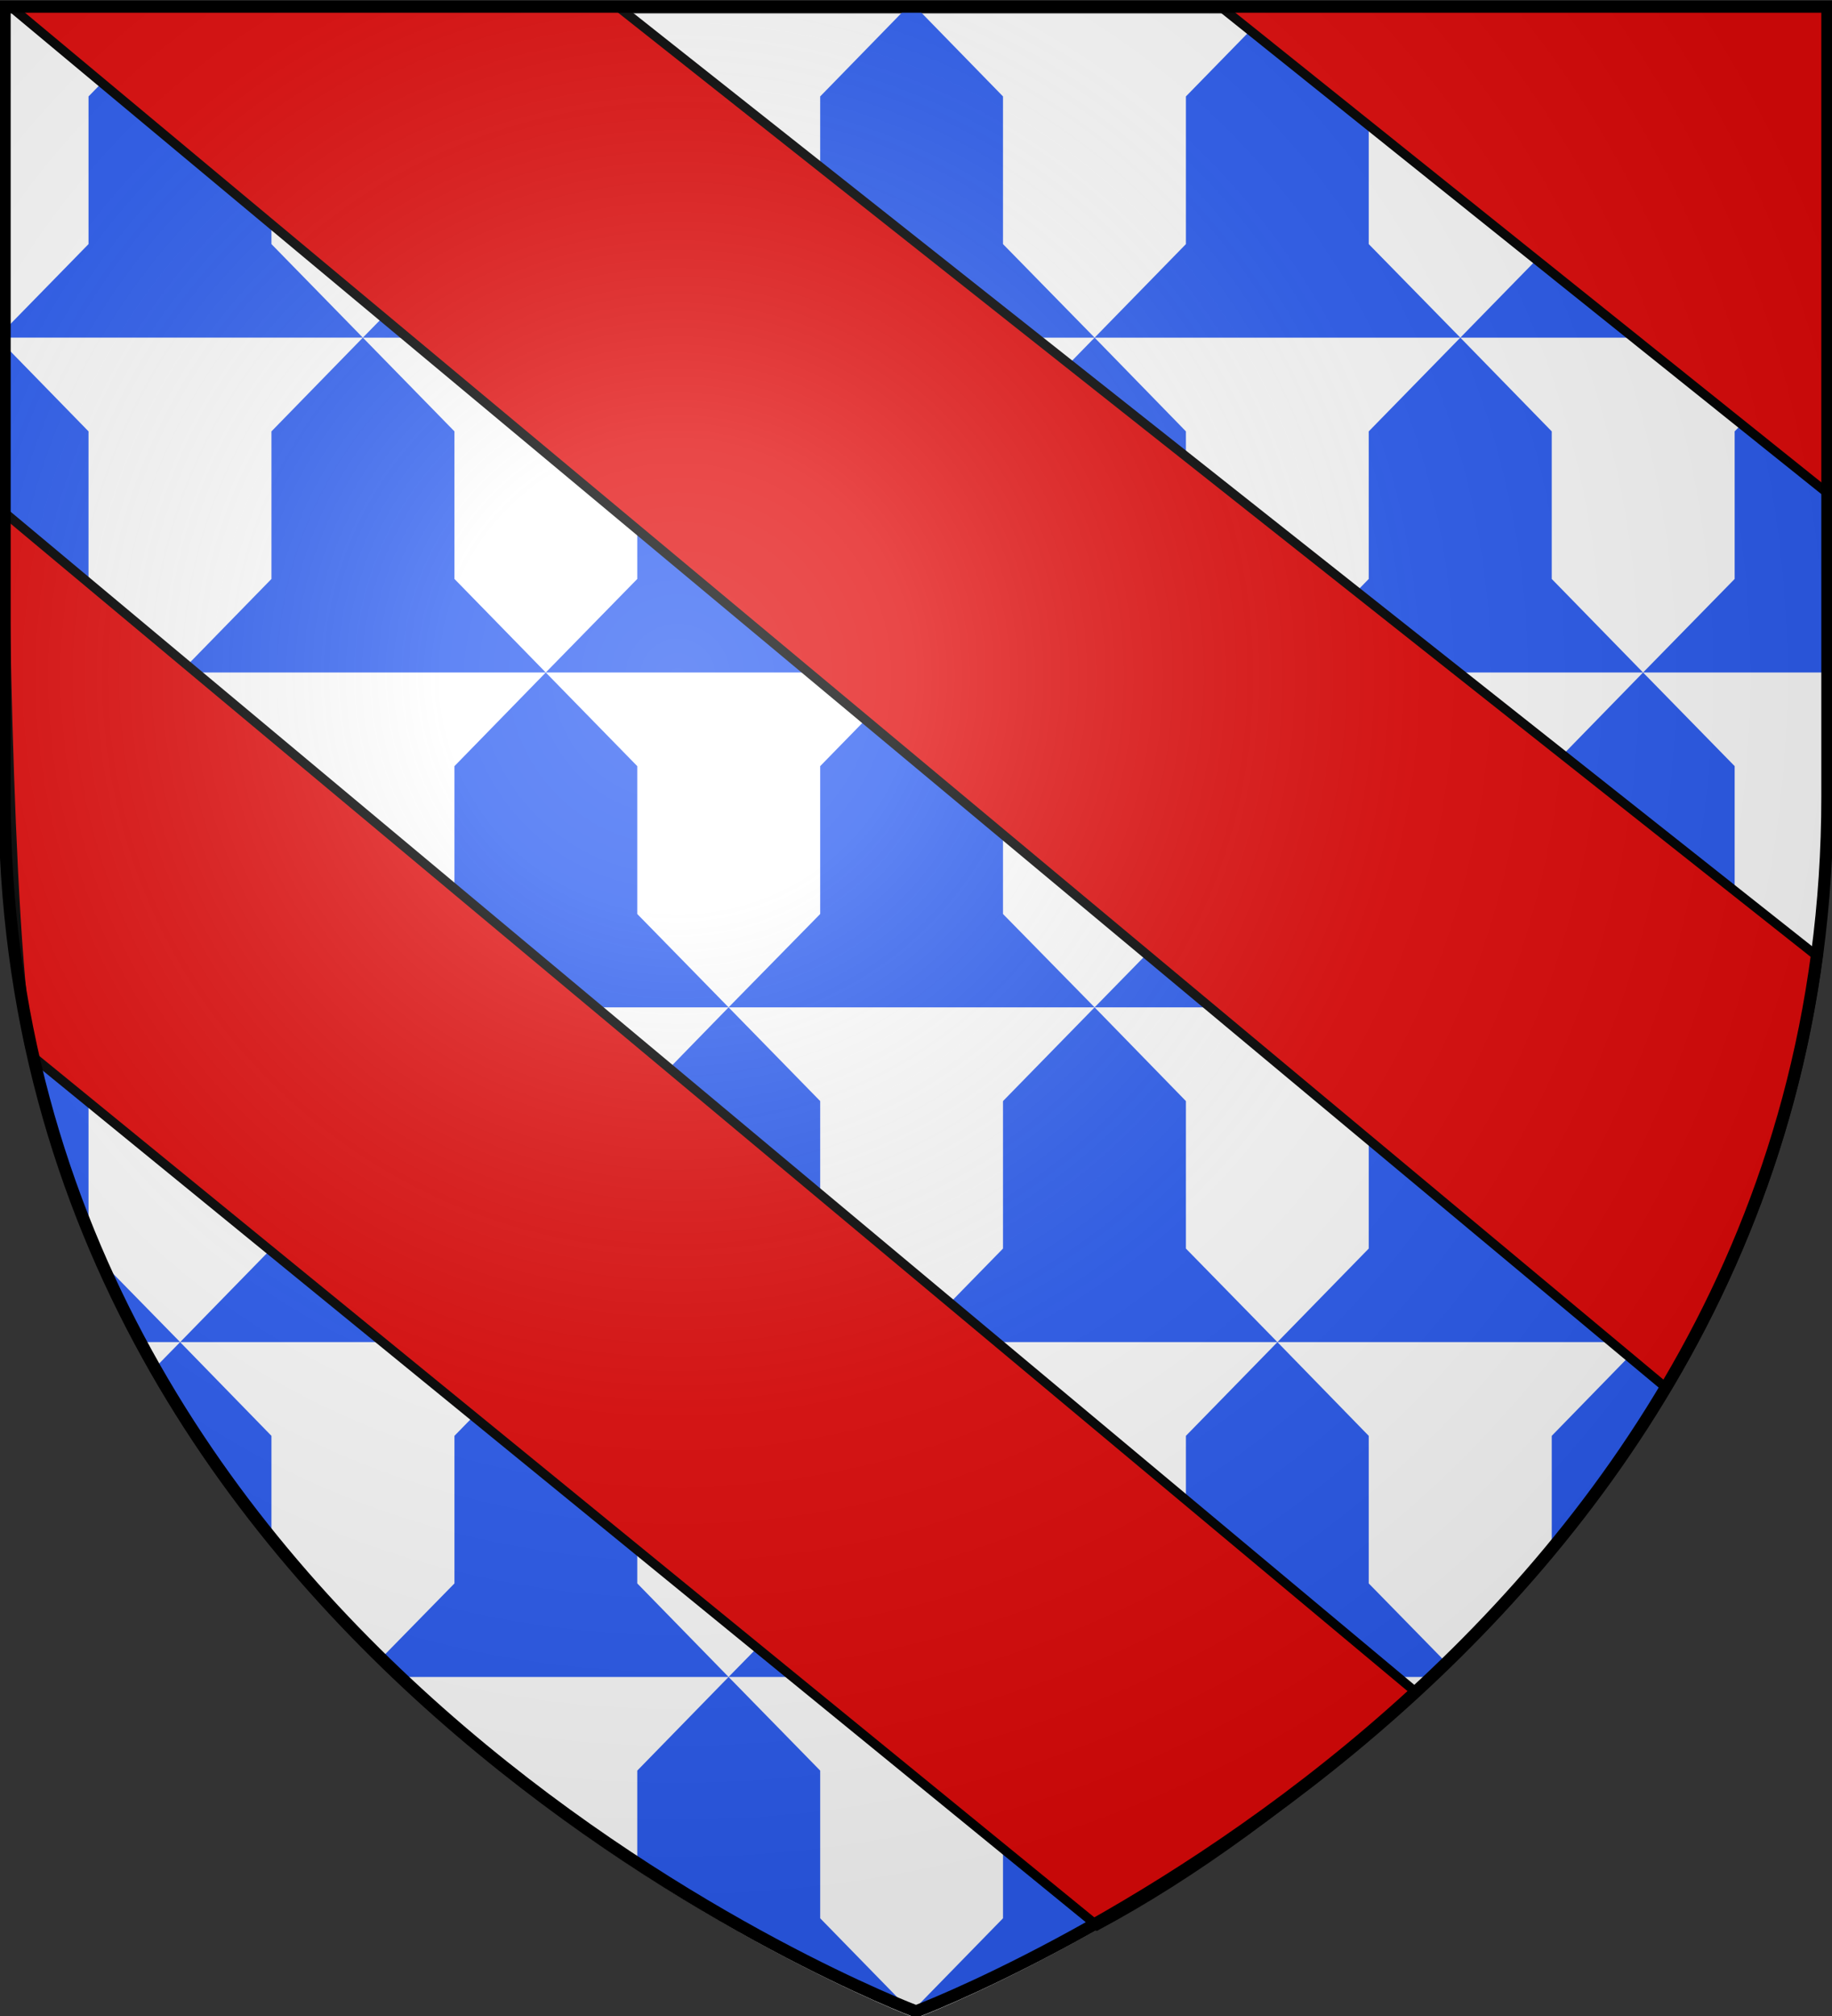
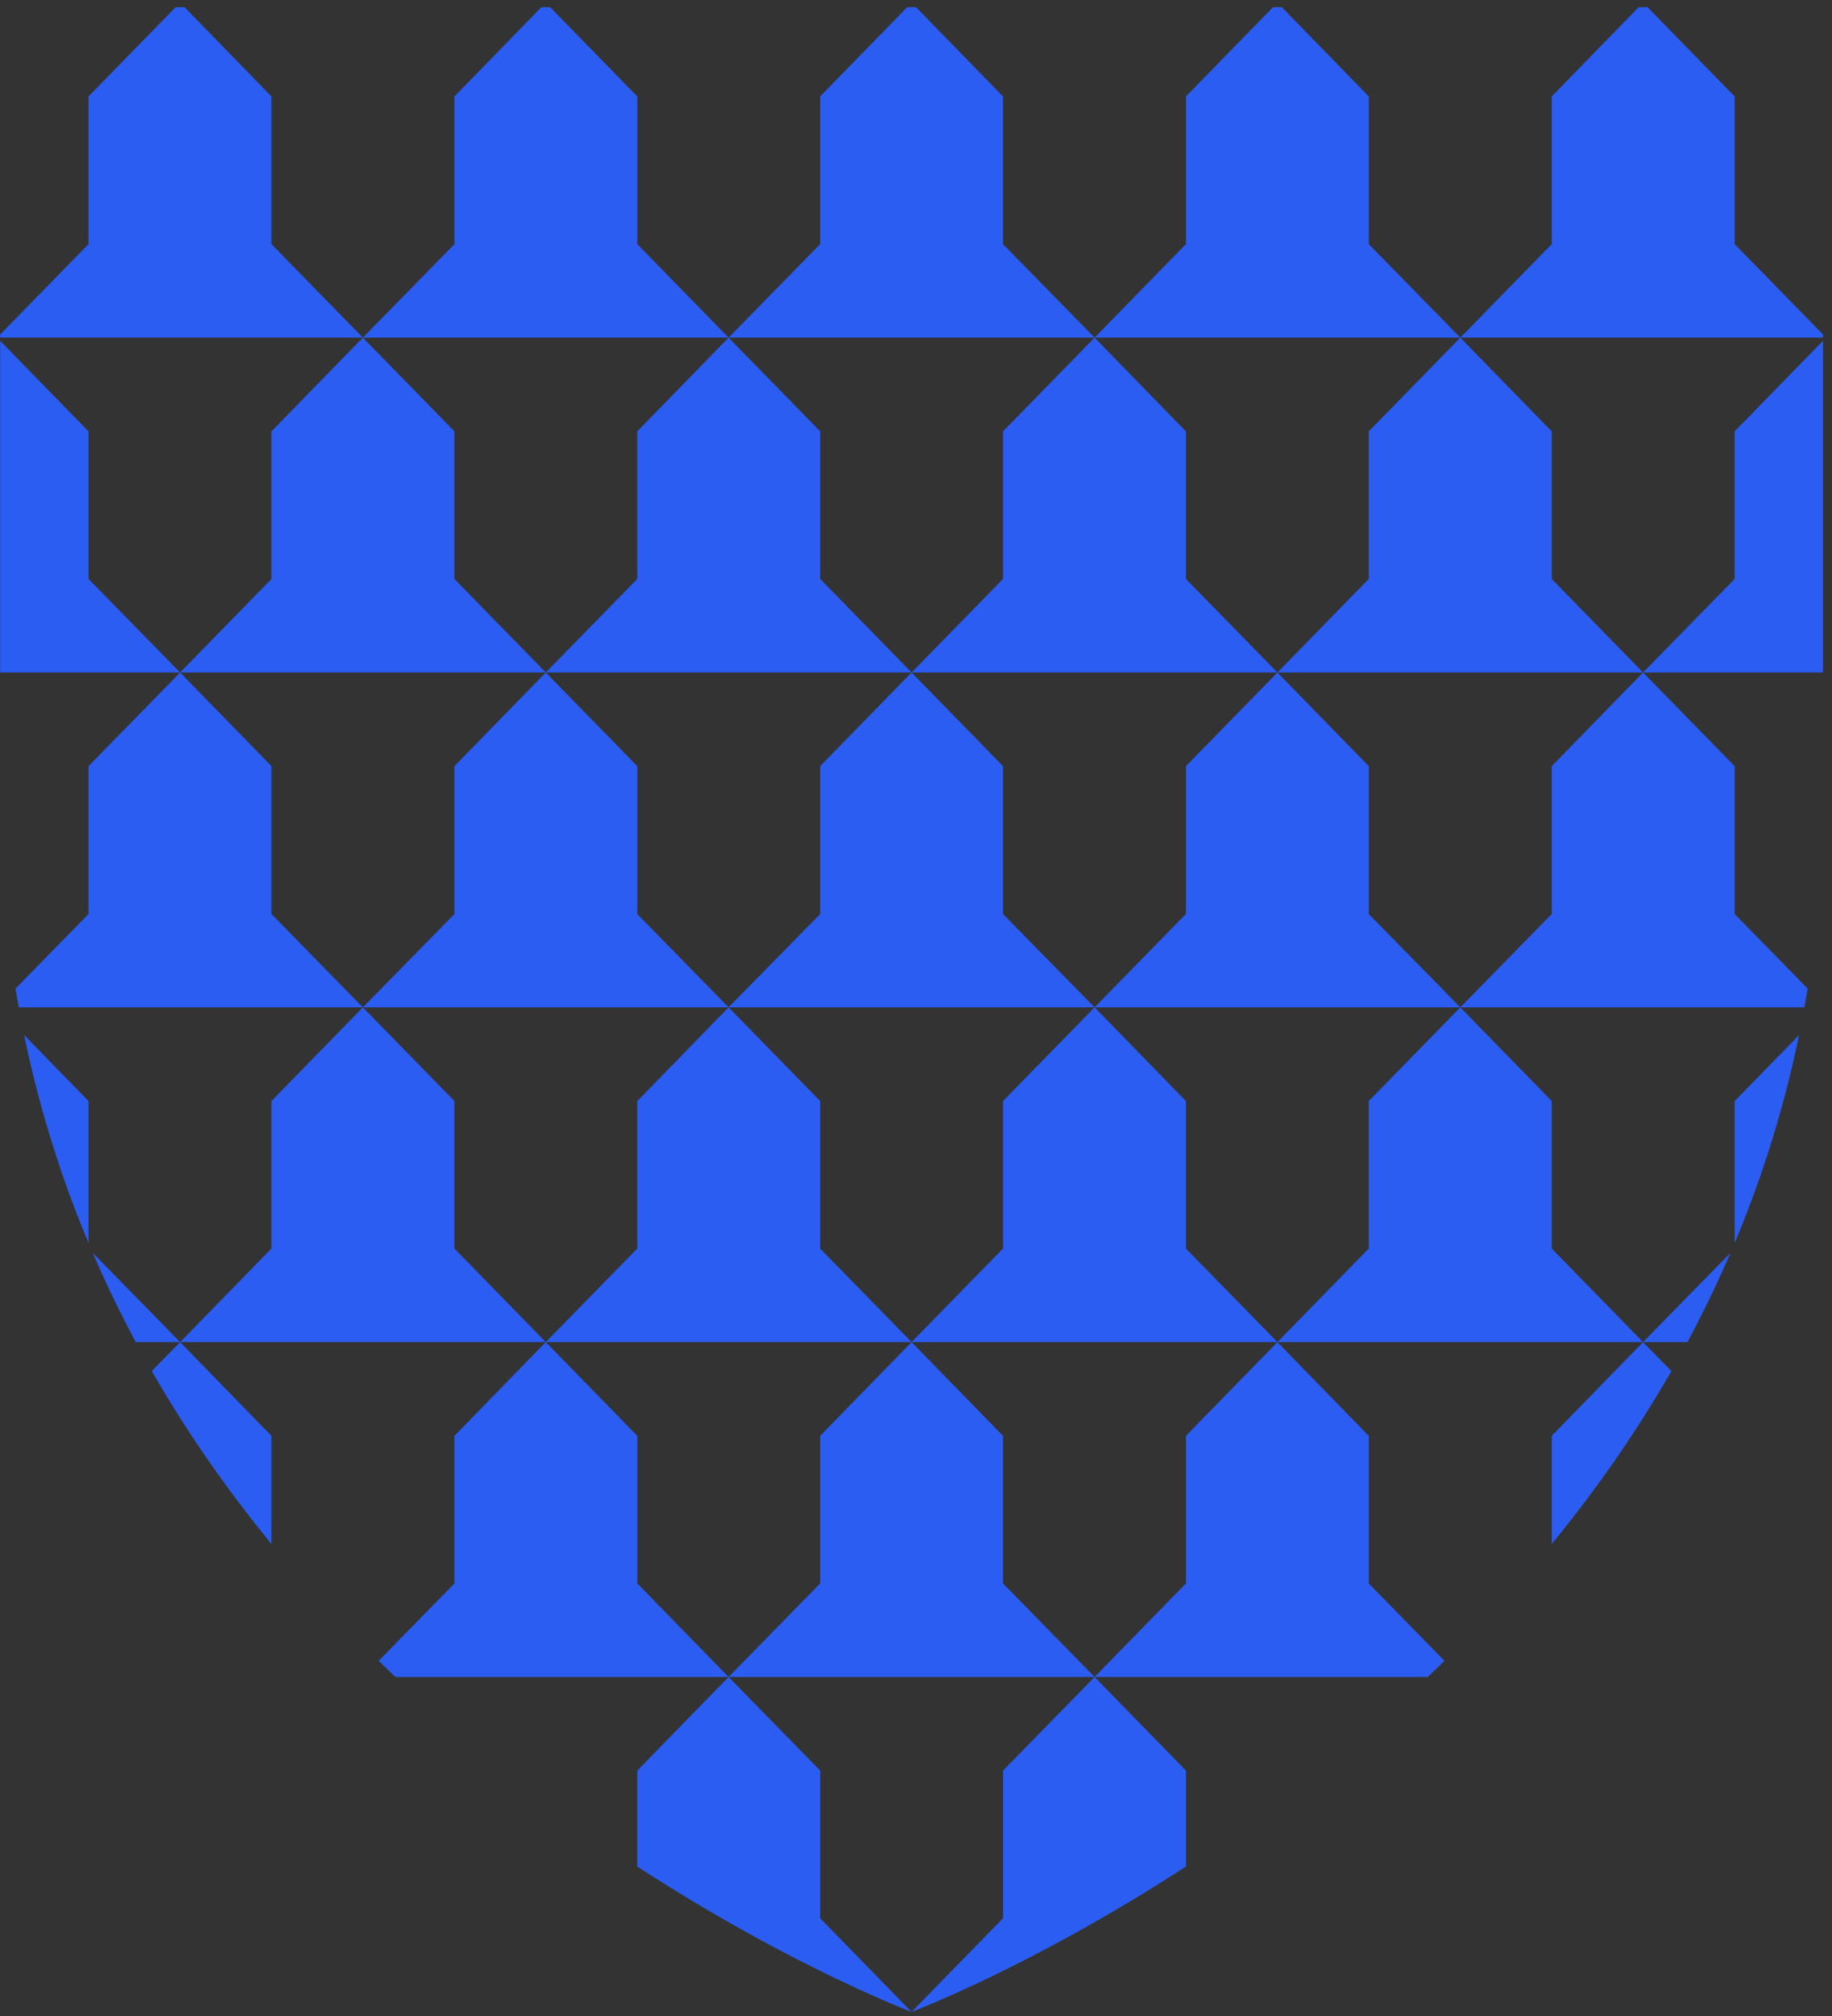
<svg xmlns="http://www.w3.org/2000/svg" xmlns:xlink="http://www.w3.org/1999/xlink" width="600" height="660" version="1.0">
  <rect width="100%" height="100%" fill="#333333" stroke="none" />
  <defs>
    <radialGradient xlink:href="#a" id="b" cx="221.445" cy="226.331" r="300" fx="221.445" fy="226.331" gradientTransform="matrix(1.353 0 0 1.349 -77.63 -83.992)" gradientUnits="userSpaceOnUse" />
    <linearGradient id="a">
      <stop offset="0" style="stop-color:white;stop-opacity:.314" />
      <stop offset=".19" style="stop-color:white;stop-opacity:.251" />
      <stop offset=".6" style="stop-color:#6b6b6b;stop-opacity:.125" />
      <stop offset="1" style="stop-color:black;stop-opacity:.125" />
    </linearGradient>
  </defs>
  <g style="opacity:1;display:inline">
-     <path d="M-577.71 546.26s298.5-112.32 298.5-397.771v-258.552h-597V148.49c0 285.452 298.5 397.772 298.5 397.772z" style="fill:#fff;fill-opacity:1;fill-rule:evenodd;stroke:none;stroke-width:1px;stroke-linecap:butt;stroke-linejoin:miter;stroke-opacity:1" transform="translate(877.71 114.484)" />
    <g style="opacity:1;display:inline">
      <g style="display:inline">
        <path d="m57.072-1.606-28.531 29.22v48.343L-.397 105.55v1.03h118.782L88.447 75.958V27.613L59.978-1.606h-2.906zm61.313 108.188h119.781L208.26 75.957V27.613L179.728-1.606h-2.875l-28.468 29.22v48.343l-30 30.625zm0 0-29.938 30.687v48.313l-29.906 30.625h119.75l-29.906-30.625v-48.313l-30-30.687zm59.906 109.625h119.812l-29.937-30.625v-48.313l-30-30.687-29.906 30.687v48.313l-29.969 30.625zm0 0-29.906 30.656v48.406l-30 30.563h119.781l-29.906-30.563v-48.406l-29.969-30.656zm59.875 109.625H358.04l-30-30.563v-48.406l-29.938-30.656-29.937 30.656v48.406l-30 30.563zm0 0-29.906 30.687v48.282l-29.969 30.625h119.812L268.166 404.8v-48.282l-30-30.687zm59.937 109.594h119.813L387.947 404.8v-48.282l-29.906-30.687-30 30.687v48.282l-29.938 30.625zm0 0-29.937 30.687v48.313l-30 30.625H358.04l-30-30.625v-48.313l-29.938-30.687zm59.938 109.625h109.125a502.345 502.345 0 0 0 5.469-5.282l-24.813-25.343v-48.313l-29.906-30.687-29.969 30.687v48.313l-29.906 30.625zm0 0-30 30.656v48.344l-29.938 30.656s39.544-14.904 89.844-47.594v-31.406l-29.906-30.656zm-59.938 109.656-29.937-30.656v-48.344l-30-30.656-29.906 30.656v31.406c50.3 32.69 89.843 47.594 89.843 47.594zM238.166 545.05l-29.906-30.625v-48.313l-29.969-30.687-29.906 30.687v48.313l-24.813 25.343a501.343 501.343 0 0 0 5.469 5.282h109.125zm-59.875-109.625L148.385 404.8v-48.282l-30-30.687-29.938 30.687v48.282l-29.906 30.625h119.75zm-119.75 0-9.281 9.468c11.757 20.516 25.043 39.36 39.187 56.625v-35.406l-29.906-30.687zm0 0-28.625-29.22a378.902 378.902 0 0 0 14.094 29.22H58.54zm59.844-109.594-29.938-30.563v-48.406l-29.906-30.656-30 30.656v48.406L4.635 319.676c.337 2.063.694 4.114 1.062 6.156h112.688zM58.54 216.207l-30-30.625v-48.313L-.397 107.613v108.594h58.938zm359.375 219.219h119.75L507.76 404.8v-48.282l-29.938-30.687-30 30.687v48.282l-29.906 30.625zm59.906-109.594-30-30.563v-48.406l-29.906-30.656-29.969 30.656v48.406l-29.906 30.563h119.781zm0 0H590.51a374.21 374.21 0 0 0 1.062-6.156l-23.906-24.407v-48.406l-30-30.656-29.906 30.656v48.406l-29.938 30.563zm59.844-109.625-29.906-30.625v-48.313l-29.938-30.687-30 30.687v48.313l-29.906 30.625h119.75zm0 0h58.937V107.613l-28.937 29.656v48.313l-30 30.625zm-119.75 0-29.969-30.625v-48.313l-29.906-30.687-30 30.687v48.313l-29.938 30.625h119.813zM358.04 106.582l-30-30.625V27.613l-28.5-29.219h-2.875l-28.5 29.22v48.343l-30 30.625H358.04zm0 0h119.781l-30-30.625V27.613L419.353-1.606h-2.875l-28.53 29.22v48.343l-29.907 30.625zm119.781 0h118.781v-1.031l-28.937-29.594V27.613L539.135-1.606h-2.907l-28.468 29.22v48.343l-29.938 30.625zm59.844 328.844h14.531a378.935 378.935 0 0 0 14.094-29.22l-28.625 29.22zm0 0-29.906 30.687v35.406c14.144-17.265 27.43-36.109 39.187-56.625l-9.281-9.468zM7.447 334.894a367.29 367.29 0 0 0 21.094 68.063v-46.438L7.447 334.894zm581.313 0-21.094 21.625v46.438a367.294 367.294 0 0 0 21.094-68.063z" style="color:#000;fill:#2b5df2;fill-opacity:1;fill-rule:nonzero;stroke:none;stroke-width:3;stroke-linecap:butt;stroke-linejoin:miter;marker:none;marker-start:none;marker-mid:none;marker-end:none;stroke-miterlimit:4;stroke-dasharray:none;stroke-dashoffset:0;stroke-opacity:1;visibility:visible;display:inline;overflow:visible" transform="translate(.453 3.956)" />
      </g>
    </g>
  </g>
  <g style="opacity:1;fill:#e20909">
-     <path d="M1.5 168.188c-1.304 0 1.27 167.792 9.25 178.062l348.125 284.125c30.456-16.33 63.886-40.098 104.344-76.469L1.5 168.188zM3.469 2.531 545.437 454.5c24.04-40.329 42.259-87.23 49.563-141.25L201.937 2.187 3.47 2.531zM399.313 2.188 600.5 163.375c0-25.903-2-161.188-2-161.188H399.312z" style="opacity:1;fill:#e20909;fill-opacity:1;fill-rule:evenodd;stroke:#000;stroke-width:3;stroke-linecap:butt;stroke-linejoin:miter;stroke-miterlimit:4;stroke-dasharray:none;stroke-opacity:1" transform="translate(.451 .022)" />
-   </g>
-   <path d="M300 660.255s298.5-112.32 298.5-397.772V3.932H1.5v258.551C1.5 547.935 300 660.255 300 660.255z" style="opacity:1;fill:url(#b);fill-opacity:1;fill-rule:evenodd;stroke:none;stroke-width:1px;stroke-linecap:butt;stroke-linejoin:miter;stroke-opacity:1" />
+     </g>
  <g style="opacity:1">
-     <path d="M300 658.5S1.5 546.18 1.5 260.728V2.176h597v258.552C598.5 546.18 300 658.5 300 658.5z" style="opacity:1;fill:none;fill-opacity:1;fill-rule:evenodd;stroke:#000;stroke-width:4;stroke-linecap:butt;stroke-linejoin:miter;stroke-miterlimit:4;stroke-dasharray:none;stroke-opacity:1" />
-   </g>
+     </g>
</svg>